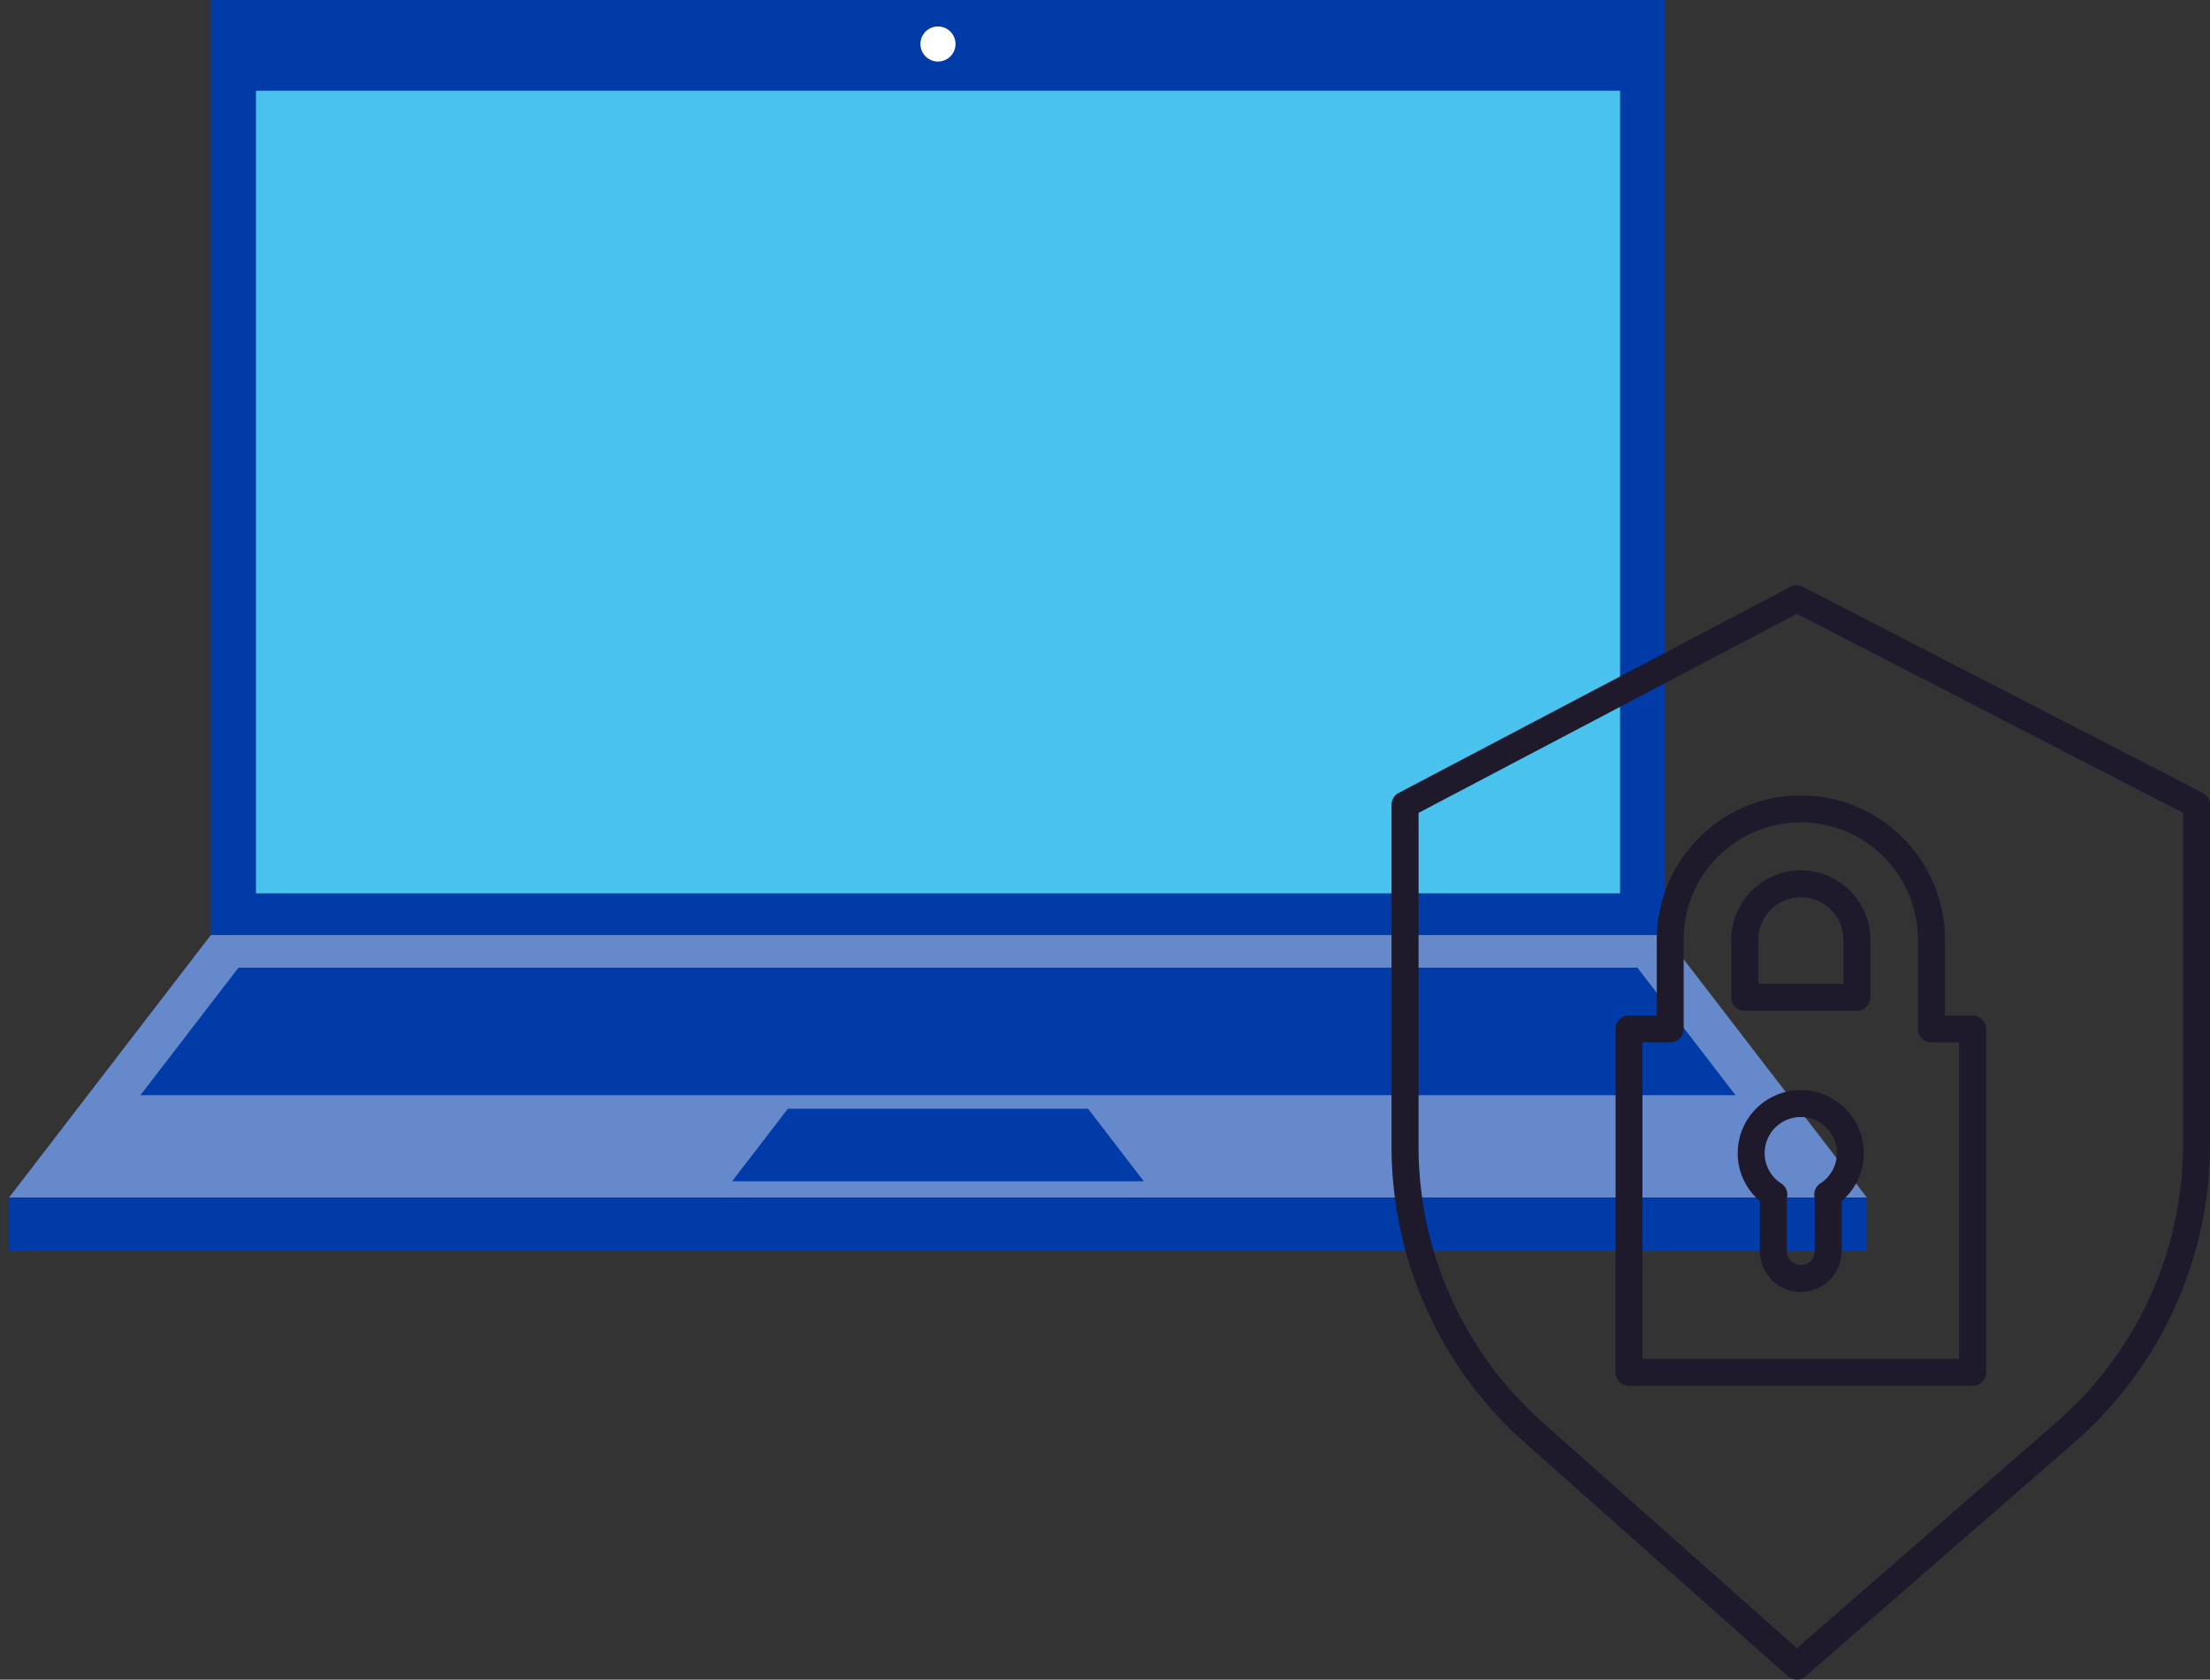
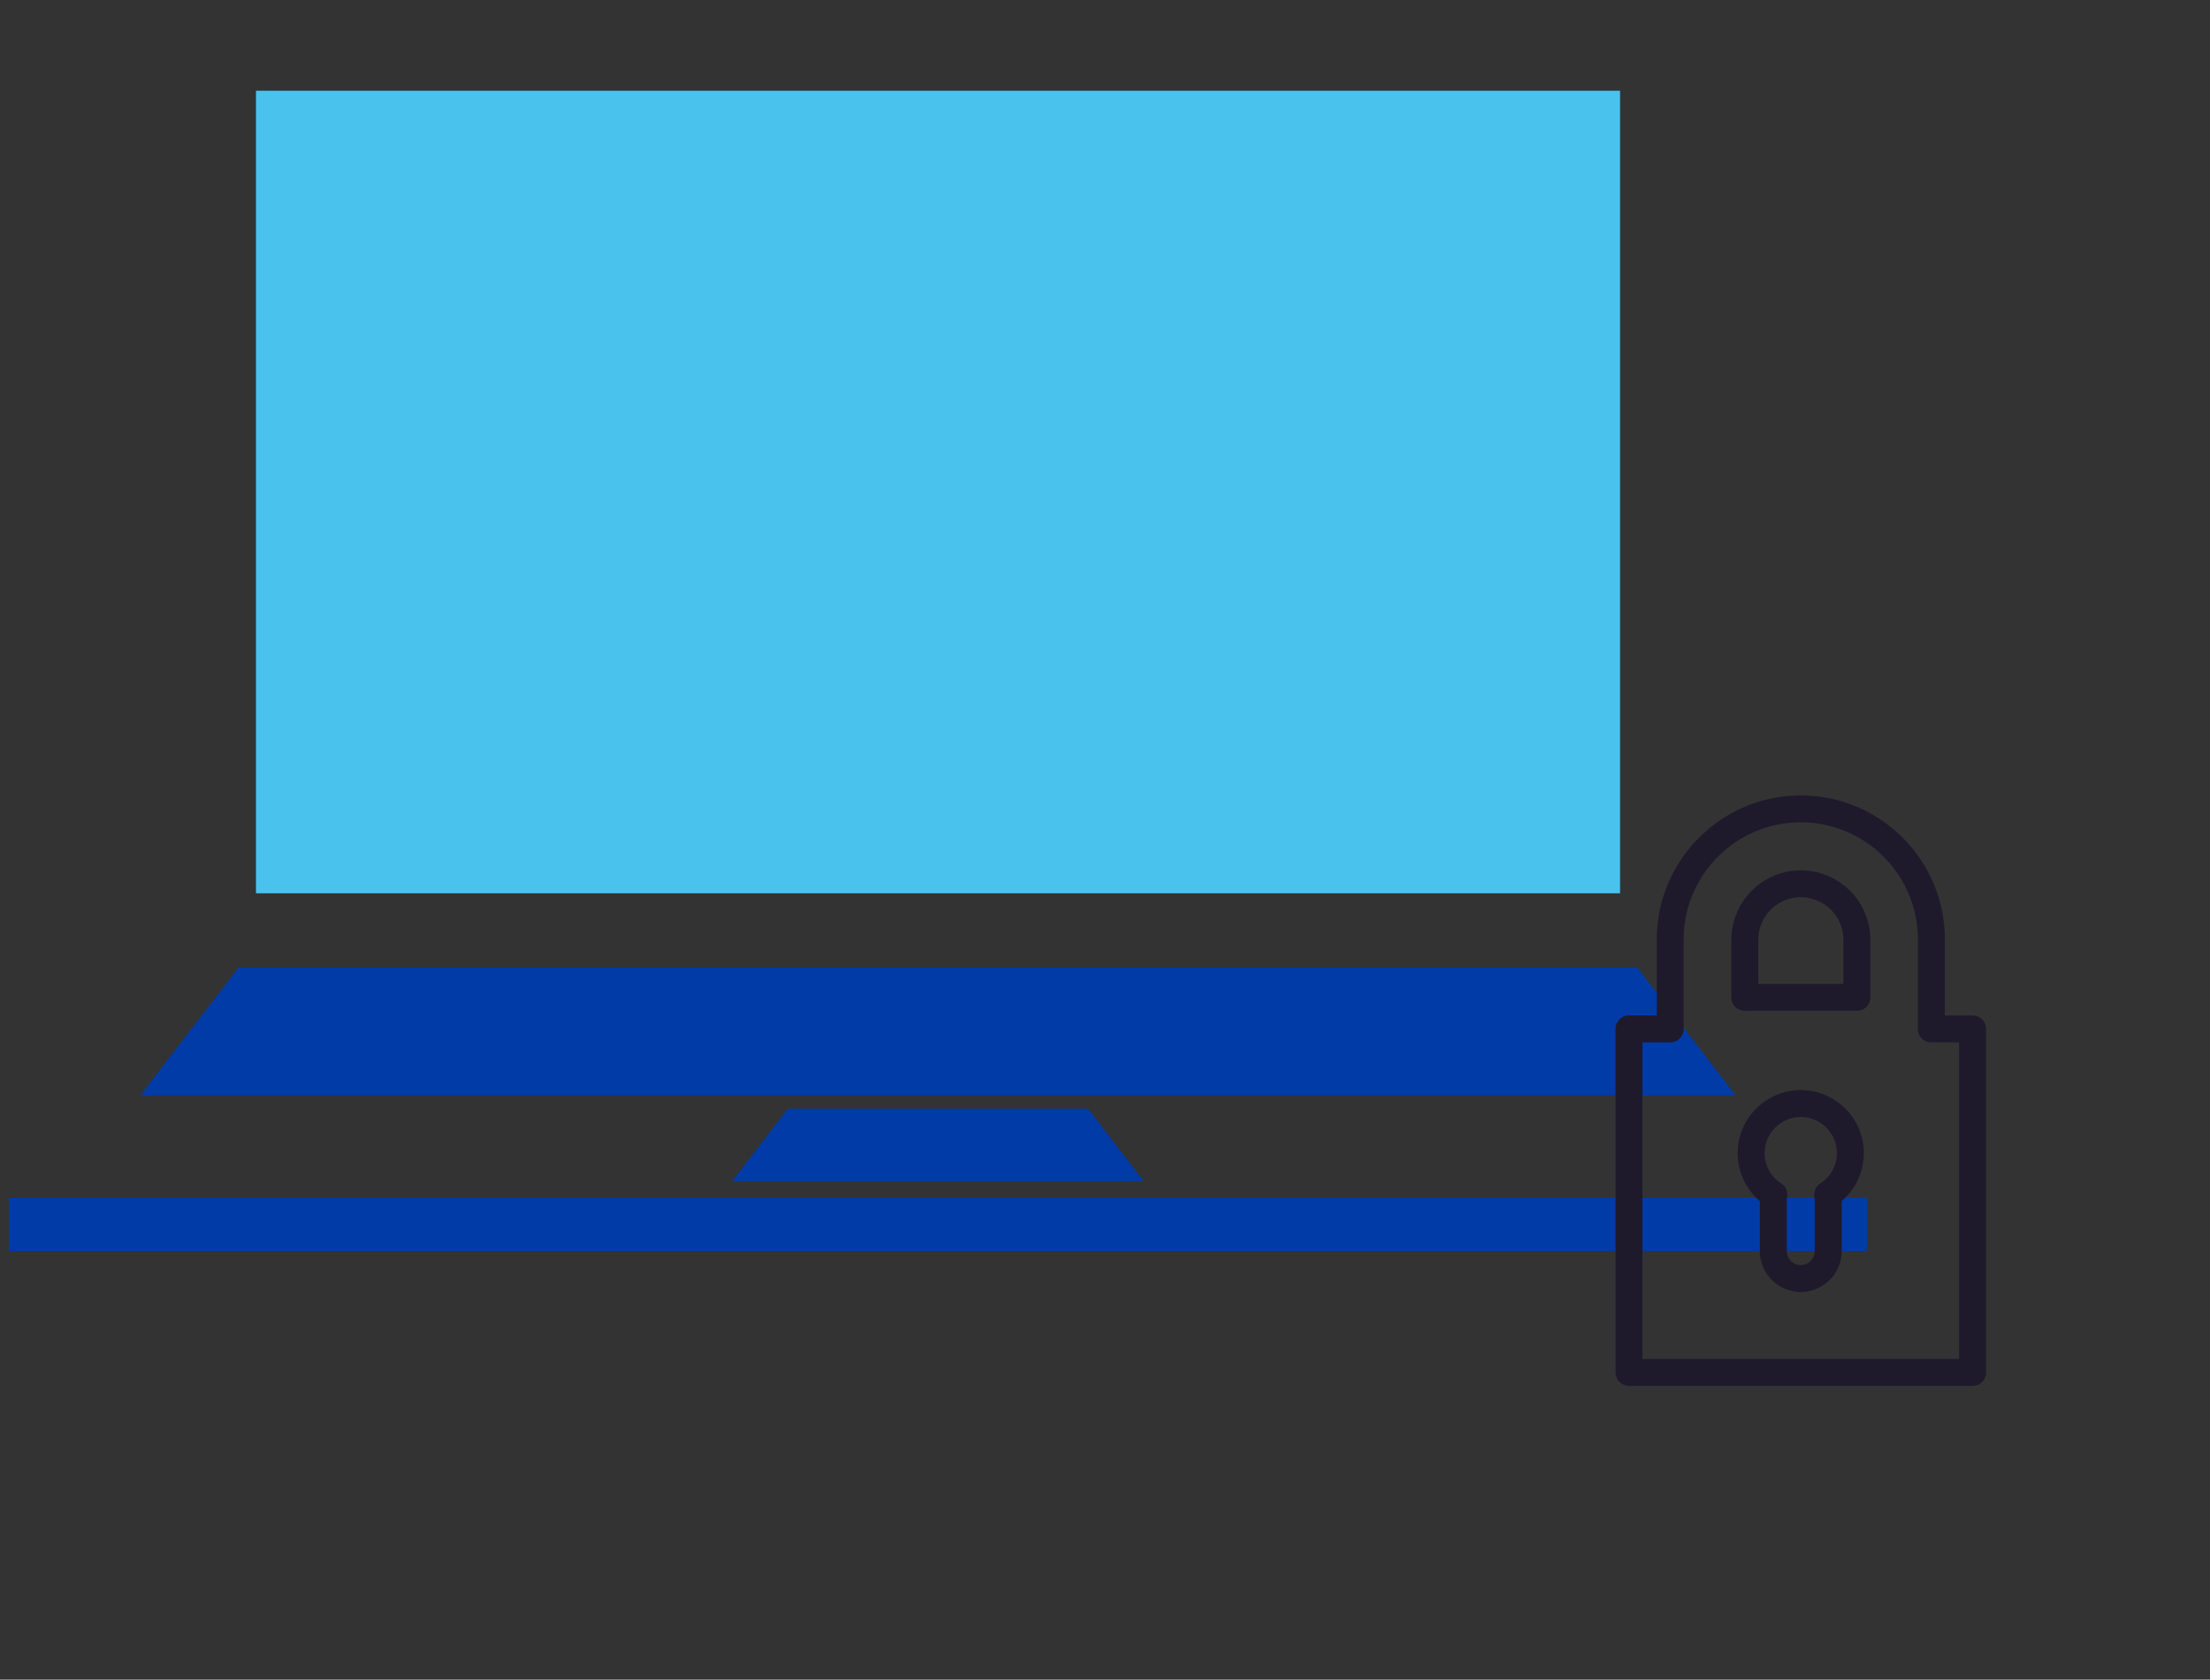
<svg xmlns="http://www.w3.org/2000/svg" fill="none" viewBox="0 0 171 130">
  <rect x="0" y="0" width="171" height="130" fill="#333333" stroke="none" />
-   <path fill="#003BA8" d="M128.835 0H16.312v72.373h112.523V0Z" />
  <path fill="#4AC2EE" d="M125.353 69.137V7.024H19.806v62.113h105.547Z" />
-   <path fill="#6689CB" d="M144.456 92.692H.696l15.616-20.319h112.523l15.621 20.319Z" />
  <path fill="#003BA8" d="m10.868 84.764 7.587-9.872h108.237l7.593 9.872H10.868Zm45.776 6.666 4.317-5.615h23.231l4.31 5.614H56.645Zm87.812 1.262H.696v4.152h143.76v-4.152Z" />
-   <path fill="#fff" d="M72.576 4.763a1.357 1.357 0 1 0 0-2.714 1.357 1.357 0 0 0 0 2.714Z" />
-   <path fill="#1E1A2C" d="M139.024 129.994c-.246 0-.493-.088-.693-.264l-20.366-18.087a30.658 30.658 0 0 1-10.294-22.91V62.29c0-.388.211-.74.558-.922l30.308-15.95c.299-.158.658-.158.963 0l30.936 15.95c.347.176.564.534.564.928v26.262a30.617 30.617 0 0 1-10.529 23.114l-20.765 18.07c-.194.17-.441.258-.682.258v-.006Zm-29.262-67.076v25.816a28.56 28.56 0 0 0 9.595 21.352l19.679 17.477 20.072-17.471a28.545 28.545 0 0 0 9.813-21.546V62.918l-29.885-15.41-29.269 15.404-.005.006Z" />
  <path fill="#1E1A2C" d="M152.631 107.262h-26.585c-.576 0-1.04-.464-1.04-1.04V79.637c0-.575.464-1.04 1.04-1.04h2.149v-5.883c0-6.143 4.998-11.146 11.146-11.146 6.149 0 11.146 4.997 11.146 11.146v5.884h2.15c.575 0 1.039.464 1.039 1.04v26.584c0 .576-.464 1.04-1.039 1.04h-.006Zm-25.546-2.085h24.5v-24.5h-2.149a1.038 1.038 0 0 1-1.039-1.04v-6.93c0-4.997-4.064-9.06-9.062-9.06-4.997 0-9.061 4.063-9.061 9.06v6.93c0 .576-.464 1.04-1.039 1.04h-2.15v24.5Zm12.25-5.18a3.17 3.17 0 0 1-3.165-3.165v-3.87a4.85 4.85 0 0 1-1.715-3.711c0-2.69 2.191-4.88 4.88-4.88 2.69 0 4.88 2.19 4.88 4.88a4.869 4.869 0 0 1-1.714 3.711v3.87a3.171 3.171 0 0 1-3.166 3.165Zm0-13.542a2.798 2.798 0 0 0-2.795 2.796c0 .951.476 1.826 1.28 2.343.353.229.535.64.458 1.057-.011.082-.023.14-.023.188v3.993c0 .593.487 1.08 1.08 1.08.593 0 1.081-.487 1.081-1.08v-3.993a.876.876 0 0 0-.024-.188c-.07-.411.106-.828.458-1.057a2.791 2.791 0 0 0 1.281-2.343 2.799 2.799 0 0 0-2.796-2.796Zm4.34-8.221h-8.674a1.038 1.038 0 0 1-1.039-1.04v-4.451a5.386 5.386 0 0 1 5.379-5.38 5.386 5.386 0 0 1 5.379 5.38v4.451c0 .576-.464 1.04-1.039 1.04h-.006Zm-7.634-2.085h6.595v-3.412a3.301 3.301 0 0 0-3.295-3.294 3.3 3.3 0 0 0-3.294 3.294v3.412h-.006Z" />
</svg>